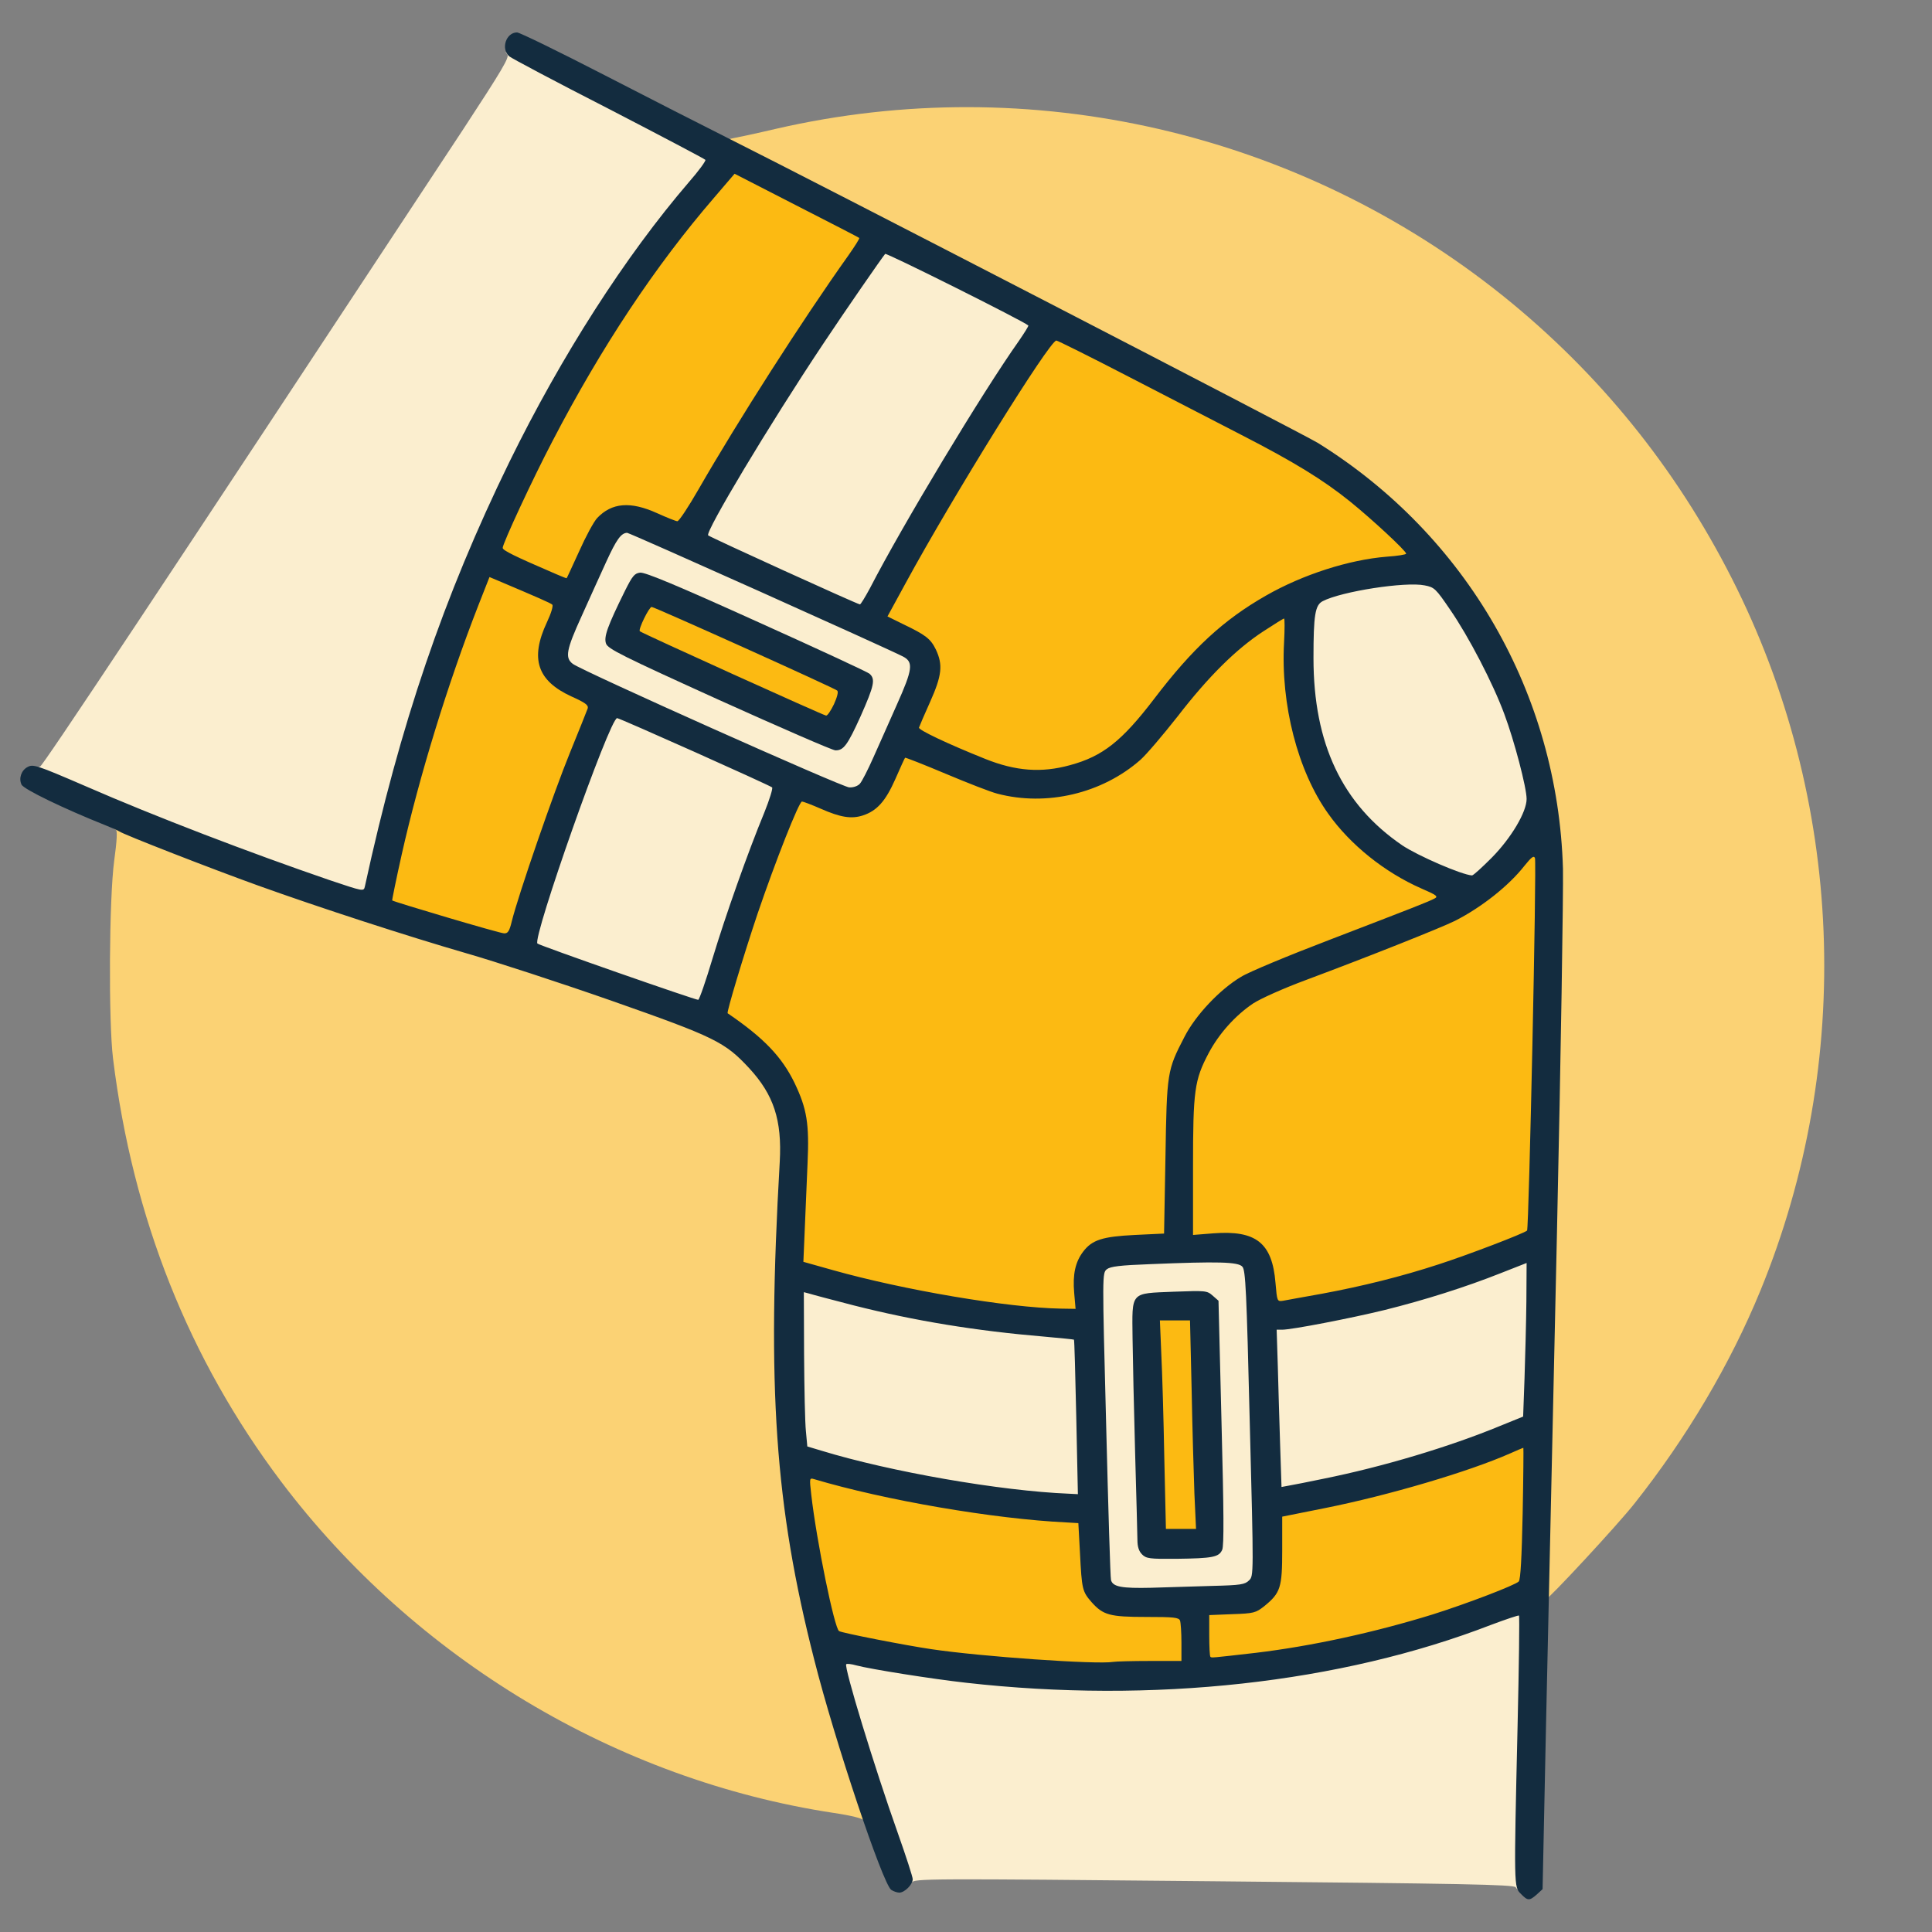
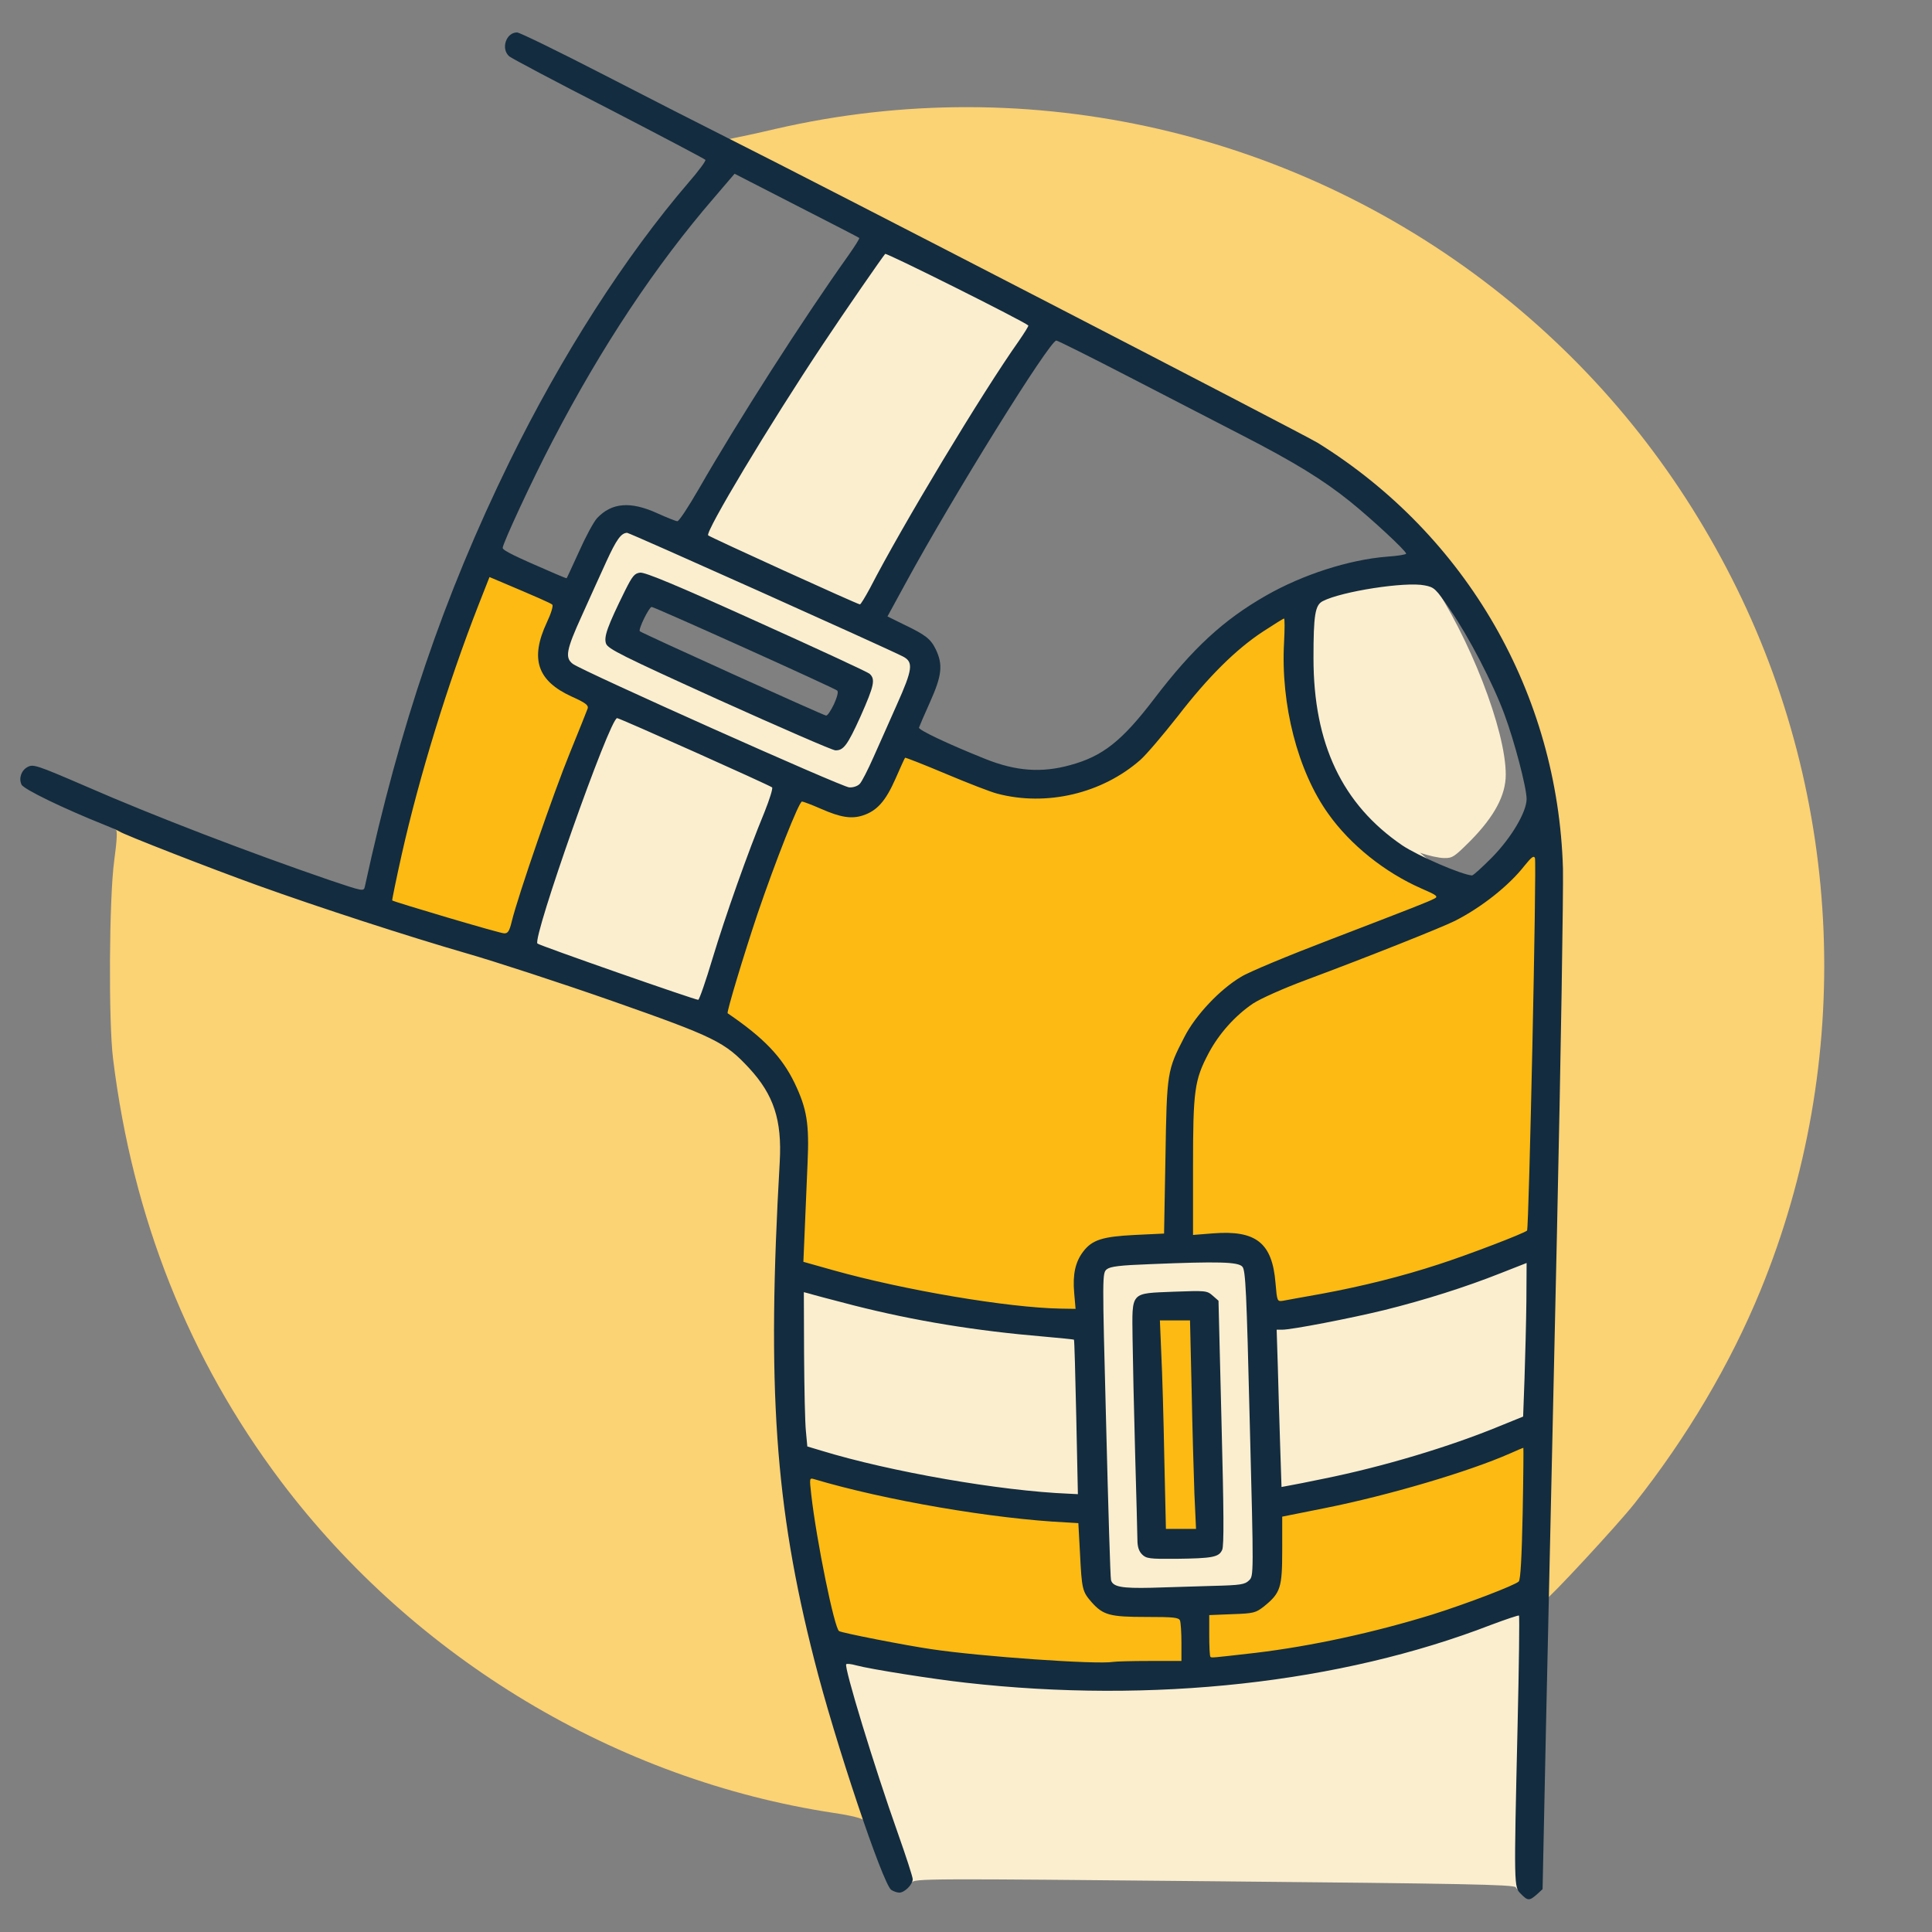
<svg xmlns="http://www.w3.org/2000/svg" version="1.0" width="834px" height="834px" viewBox="0 0 834 834" preserveAspectRatio="xMidYMid meet">
  <rect x="0" y="0" width="834" height="834" fill="#808080" stroke="none" />
  <g fill="#fbd274">
    <path d="M372.7 785.7 c-0.3 -0.7 -5.3 -2 -12.8 -3.1 -93.6 -14.2 -180.8 -66.5 -238.6 -143.1 -39.8 -52.9 -64 -113.7 -72.5 -182.5 -2 -16.2 -1.7 -69.1 0.5 -85.5 1.2 -8.7 1.4 -13.1 0.7 -13.3 -1.9 -0.7 -1 -2.2 1.4 -2.2 1.3 0 12 3.8 23.8 8.4 40.7 16.1 88.2 32.3 129.1 44.1 12.2 3.5 40.4 12.7 62.7 20.5 44.7 15.7 48.9 17.8 59.4 29.1 10.6 11.4 14 21.9 13.3 40.8 -0.2 6.4 -1 27.3 -1.8 46.5 -3.1 81.6 4.9 137.7 31.1 217.8 3.3 10.2 6 19.7 6 21.2 0 2.7 -1.4 3.6 -2.3 1.3z" />
    <path d="M666 682.3 c0 -4.9 1.4 -73.1 3.1 -151.8 1.7 -78.6 2.8 -149.1 2.5 -156.5 -0.9 -22.9 -6.5 -49.4 -14.9 -70.8 -17.9 -45.7 -51.5 -85.5 -93.3 -110.3 -4.9 -3 -63.3 -33.3 -129.7 -67.4 -85.2 -43.8 -120.6 -62.5 -120.7 -63.6 0 -1.1 1.1 -1.8 3.3 -2.2 1.7 -0.3 10.2 -2.1 18.7 -4.1 109.9 -25.3 225.7 1.4 313.9 72.2 41.4 33.3 74.4 74.1 98.6 121.7 48.6 95.5 53.1 208.5 12.4 307.7 -13 31.7 -31.8 63.4 -54.3 91.8 -7.5 9.5 -37.4 41.7 -38.8 41.9 -0.5 0.1 -0.8 -3.8 -0.8 -8.6z" />
  </g>
  <g fill="#fcba12">
    <path d="M455.5 720 c-18.6 -0.7 -41.1 -2.8 -56.5 -5.1 -11 -1.6 -38.6 -7 -39.8 -7.8 -2.2 -1.4 -10.9 -45.5 -12.7 -65 l-0.7 -7.3 4.8 0.5 c2.7 0.2 12.9 2.5 22.7 5 26.1 6.8 63.9 12.6 90.2 13.9 l5 0.3 0.7 12.9 c0.8 15.7 1 16.6 5 21.2 5 5.6 7.8 6.4 23.7 6.4 11.7 0 14 0.2 14.5 1.6 0.3 0.9 0.6 6.5 0.6 12.5 l0 10.9 -12.2 0 c-6.8 0 -15.2 0.2 -18.8 0.4 -3.6 0.2 -15.5 0 -26.5 -0.4z" />
    <path d="M519.8 718.4 c-0.5 -0.4 -0.8 -6 -0.8 -12.5 l0 -11.7 9.9 -0.4 c9.4 -0.3 10.2 -0.6 13.8 -3.4 6.8 -5.5 7.4 -7.5 7.6 -24 l0.2 -14.7 18.5 -3.7 c27.5 -5.5 62 -15.7 79.9 -23.6 2.9 -1.3 6.9 -2.4 8.7 -2.4 l3.4 0 -0.6 31.3 c-0.4 21 -1 31.6 -1.8 32.4 -3.1 3.1 -39.5 15.6 -62.1 21.2 -26.8 6.6 -74.5 13.8 -76.7 11.5z" />
    <path d="M499.6 633.8 c-0.3 -16.1 -0.9 -37.7 -1.3 -48 l-0.6 -18.8 9.5 0 9.5 0 0.7 28.8 c0.3 15.8 0.9 37.4 1.3 48 l0.6 19.2 -9.5 0 -9.5 0 -0.7 -29.2z" />
    <path d="M435.5 566.4 c-26 -2.8 -54.7 -8.3 -78.9 -15.1 l-12.9 -3.7 0.7 -18 c0.3 -10 0.9 -22.7 1.2 -28.4 0.8 -12.9 -0.5 -20.2 -5.6 -30.7 -4.6 -9.6 -12 -18.1 -21.8 -25 -6.6 -4.6 -7.1 -5.3 -7.2 -8.7 0 -6.6 13.2 -48.2 25 -78.2 l6.1 -15.6 4.2 0 c2.3 0 6.2 1 8.7 2.1 10.3 4.8 11.8 5.1 16.4 3 5.5 -2.4 8.4 -6 12.6 -15.9 3.5 -8.1 3.5 -8.2 7.1 -8.2 2.3 0 10.1 2.7 21 7.4 22.9 9.6 30.8 11.4 42.4 9.6 13.5 -2.2 25.1 -7.5 34.8 -16 2.6 -2.3 9.8 -10.8 16.1 -18.8 13.2 -17.1 25.2 -29 37 -36.7 6.4 -4.2 9.3 -5.5 12.1 -5.5 l3.8 0 -0.7 10.8 c-1.8 26.6 5.5 55 18.8 73.5 9.5 13.5 25.8 26.4 40.6 32.4 7 2.8 7.1 2.8 6.8 6.3 -0.4 4.1 1.8 3.1 -46.6 21.6 -17.8 6.8 -35.2 14 -38.5 16.1 -9.1 5.4 -19.6 16.5 -24.4 25.9 -7.5 14.5 -7.6 15.1 -8.2 51.9 l-0.6 33 -12.6 0.6 c-14.2 0.7 -18.4 2.1 -22.7 7.7 -2.5 3.2 -2.7 4.5 -3 13.9 l-0.4 10.3 -9.1 -0.1 c-5.1 -0.1 -15 -0.7 -22.2 -1.5z" />
    <path d="M547.6 556.9 c-0.8 -9.3 -2.5 -13.8 -6.8 -17.4 -4.2 -3.6 -8.9 -4.5 -19.5 -3.8 l-9.3 0.6 0 -32.4 c0 -36.5 0.5 -40.4 6.7 -52.2 4.5 -8.5 11.5 -16.3 19.2 -21.5 3.2 -2.1 13 -6.5 22.7 -10.1 27.6 -10.3 58.7 -22.7 64.5 -25.6 11.6 -5.9 25.8 -17.3 31 -25 1.9 -2.8 3.1 -3.5 5.7 -3.5 2.1 0 3.5 0.6 3.9 1.6 0.8 2.1 -2.7 165.7 -3.5 166.6 -1.2 1.2 -25.5 10.5 -38.2 14.6 -21.2 6.9 -53 14.1 -69.1 15.8 l-6.6 0.6 -0.7 -8.3z" />
    <path d="M205 403.5 c-41.5 -12.5 -39 -11.5 -39 -14.8 0 -5.2 8 -39.5 14.5 -62.2 6.6 -22.8 14.8 -47.2 23 -68.2 4.7 -12.1 4.8 -12.3 7.9 -12.3 1.7 0.1 9.2 2.7 16.6 5.9 l13.5 5.8 0.3 3.7 c0.2 2.4 -0.6 5.6 -2.3 9.4 -4.2 9 -4.6 11 -2.9 15.1 2.3 5.5 5.2 8.1 13.2 11.8 l7.4 3.3 -0.5 4.8 c-0.2 2.7 -3.5 12.2 -7.7 22.2 -6.8 16.4 -22.2 61.1 -25.1 72.8 l-1.3 5.2 -5 -0.1 c-2.8 -0.1 -8.5 -1.1 -12.6 -2.4z" />
-     <path d="M437.3 335 c-6.3 -0.9 -15.2 -4.1 -33.8 -12.3 -12.6 -5.6 -12.6 -5.8 -5.5 -21.7 4.9 -10.7 5.1 -11.7 4.1 -15.2 -1.6 -5.2 -5.7 -8.9 -14.5 -13.1 -6.9 -3.3 -7.6 -3.9 -7.6 -6.5 0 -5.8 31.7 -61 58.6 -102 l13.3 -20.2 4.1 0 c3.2 0 9.9 3 34.2 15.6 16.7 8.6 38.6 19.9 48.8 25.2 30.2 15.5 44.9 25.5 63.3 43.1 6.9 6.6 7.7 7.7 7.7 11.1 l0 3.7 -8.3 0.6 c-16.3 1.3 -36.3 7.7 -52.2 16.8 -18.4 10.5 -31.7 22.8 -48.3 44.6 -13.9 18.2 -22.1 24.7 -36.3 28.7 -7 1.9 -19.7 2.7 -27.6 1.6z" />
-     <path d="M312.8 293.8 l-39.8 -18.1 0 -3.8 c0 -2.1 1 -5.9 2.2 -8.4 3.6 -7.4 4.2 -7.2 49.8 13.4 l39.5 17.9 0.3 3.8 c0.2 2.4 -0.5 5.5 -1.9 8.6 -2.2 4.6 -2.4 4.8 -6.3 4.7 -3.1 -0.1 -14.3 -4.7 -43.8 -18.1z" />
-     <path d="M237 250.9 c-2.5 -1.1 -8.7 -3.8 -13.7 -6.1 l-9.3 -4 0 -4.3 c0 -3.2 1.8 -8.2 7.1 -19.7 23.8 -51.8 52.9 -98.3 84.1 -134.5 7.1 -8.2 9.5 -10.3 11.6 -10.4 1.6 0 14.3 5.8 29.9 13.8 l27.3 13.8 0 3.5 c0 2.9 -1.8 6 -9.1 16.5 -20.7 29.5 -43 64.4 -60.4 94.8 l-7.9 13.7 -4.2 0 c-2.6 0 -7 -1.3 -12 -3.6 -9.3 -4.2 -12.6 -4 -18.3 1.1 -2.7 2.5 -5.2 6.7 -9.1 15.5 -5.2 11.6 -5.5 12 -8.4 11.9 -1.7 0 -5.1 -0.9 -7.6 -2z" />
  </g>
  <g fill="#fbeecf">
    <path d="M654.3 814.7 c-0.7 -1.2 -23.8 -1.6 -130.1 -2.6 -124.9 -1.2 -129.4 -1.2 -130.7 0.6 -0.7 1 -1.5 1.6 -1.8 1.3 -0.7 -0.8 -15.1 -42.5 -18.7 -54 -7 -22.4 -11 -37.7 -11 -41.3 l0 -3.9 4.8 0.5 c2.6 0.2 12.6 1.8 22.2 3.5 51.6 9.2 100.2 10.5 151.1 4.2 34.6 -4.3 71.5 -13.3 100.5 -24.5 6.4 -2.5 13.2 -4.5 15.2 -4.5 l3.5 0 -0.6 28.3 c-0.4 15.5 -1 42.9 -1.4 61 -0.3 18 -1 32.7 -1.4 32.7 -0.4 0 -1.2 -0.6 -1.6 -1.3z" />
    <path d="M479.3 687.8 c-1.2 -0.6 -2.4 -1.6 -2.7 -2.3 -0.2 -0.7 -1.2 -32.2 -2.2 -70 l-1.7 -68.8 2.1 -1.7 c2.2 -1.8 21.6 -3 49.2 -3 11.8 0 13.9 0.2 15.3 1.8 1.4 1.5 1.8 10.5 3.3 70.5 2 79.7 2.9 72.2 -8.9 73.1 -14.9 1.1 -52.2 1.4 -54.4 0.4z m44.4 -20.1 c1.6 -1.5 1.6 -5.3 0.5 -52.4 -1.1 -48.5 -1.3 -50.8 -3.2 -52.7 -1.8 -1.8 -3.1 -2 -13.7 -1.7 -9.3 0.2 -12.2 0.6 -13.7 1.9 -1.8 1.6 -1.8 3.2 -1.2 35.2 0.3 18.4 0.9 41.3 1.3 50.9 0.8 22.4 0.1 21.5 16.4 20.9 9.4 -0.3 12.3 -0.8 13.6 -2.1z" />
    <path d="M450.5 647.3 c-35.2 -3.1 -71.4 -9.7 -99 -18.1 l-6 -1.8 -0.6 -6.5 c-0.4 -3.5 -0.7 -19.8 -0.8 -36.2 l-0.1 -29.9 4.8 0.5 c2.6 0.2 12.6 2.5 22.2 5 26.6 6.8 52.7 11.2 82.9 13.7 6.9 0.6 12.6 1.2 12.8 1.3 0.1 0.2 0.6 16.6 0.9 36.5 l0.7 36.2 -6.9 -0.2 c-3.8 -0.1 -8.7 -0.3 -10.9 -0.5z" />
    <path d="M549.6 626.8 c-0.3 -10.1 -0.8 -26.7 -1.1 -36.9 l-0.6 -18.6 5.8 -0.7 c21.8 -2.5 61.5 -12.8 86.1 -22.2 8.1 -3.1 16.4 -5.9 18.5 -6.1 l3.7 -0.5 -0.1 19.8 c-0.1 11 -0.5 27.3 -0.8 36.4 l-0.6 16.5 -10.1 4.1 c-13.8 5.7 -34.6 12.6 -50.6 16.8 -15.7 4.2 -42 9.6 -46.4 9.6 l-3.2 0 -0.6 -18.2z" />
    <path d="M263.3 422.7 l-34.3 -12.1 0 -4.8 c0 -8.3 11.3 -43.1 25.8 -79.5 l7.6 -19.3 4.1 0 c3 0 12.2 3.7 37 14.9 32.5 14.7 33 15 33.3 18 0.2 2.1 -1.7 8.4 -5.7 18.5 -8.6 21.6 -14.5 38.4 -20.5 58.6 l-5.3 17.5 -3.9 0.2 c-2.8 0.1 -13.7 -3.3 -38.1 -12z" />
-     <path d="M134 381.1 c-38.3 -13.4 -66.8 -24.4 -99.2 -38.3 -14.9 -6.4 -18.8 -8.4 -18.8 -9.9 0 -1.1 0.6 -1.9 1.3 -2 1 0 50.4 -74.4 182.6 -275 16.9 -25.8 20.1 -31.2 19.1 -32.4 -1.1 -1.3 -0.8 -1.5 1.6 -1.4 1.7 0 20.1 8.9 44.9 21.7 l42 21.7 0.3 3.6 c0.3 3.2 -0.5 4.5 -7.4 12.5 -59.9 69.7 -111.1 177.3 -135.8 285.9 -2 8.8 -3.9 17 -4.1 18.3 -0.8 3.5 -5.1 2.8 -26.5 -4.7z" />
-     <path d="M625 378.6 c-19.1 -6.6 -32.2 -15.6 -42.4 -29 -13.3 -17.5 -18.6 -36.4 -18.6 -65.5 0 -21.8 0.6 -25.8 4 -27.6 8.7 -4.5 38.5 -8.7 49 -6.9 l5.4 0.9 6.6 9.6 c17.3 25.2 33 65.5 33 84.8 0 8.8 -4.8 17.9 -15.1 28.4 -7 7 -7.9 7.7 -11.5 7.6 -2.1 0 -6.8 -1 -10.4 -2.3z" />
+     <path d="M625 378.6 c-19.1 -6.6 -32.2 -15.6 -42.4 -29 -13.3 -17.5 -18.6 -36.4 -18.6 -65.5 0 -21.8 0.6 -25.8 4 -27.6 8.7 -4.5 38.5 -8.7 49 -6.9 c17.3 25.2 33 65.5 33 84.8 0 8.8 -4.8 17.9 -15.1 28.4 -7 7 -7.9 7.7 -11.5 7.6 -2.1 0 -6.8 -1 -10.4 -2.3z" />
    <path d="M303.5 317 c-31.3 -14.2 -58 -26.5 -59.2 -27.4 -1.9 -1.4 -2.3 -2.6 -2.3 -7.5 0 -4.9 0.9 -7.7 6.1 -19.2 3.3 -7.4 8.1 -17.9 10.6 -23.4 2.5 -5.5 5.3 -10.5 6.2 -11.2 4.5 -3.5 7.9 -2.3 67.4 24.6 31.6 14.2 58.8 26.6 60.5 27.5 3.1 1.6 3.2 1.9 3.2 7.7 0 5.2 -0.8 7.8 -5.9 19.2 -3.2 7.3 -7.8 17.5 -10.1 22.7 -5.7 12.8 -6 13 -13.4 12.9 -5.8 -0.1 -9.3 -1.5 -63.1 -25.9z m64.3 -9.5 c3.5 -7.8 5.1 -12.4 4.6 -13.3 -0.8 -1.1 -92 -43 -94.9 -43.5 -1.3 -0.2 -11.6 21 -11.8 24.2 -0.2 2.3 2.9 3.9 46.8 23.8 25.9 11.7 47.6 21.1 48.4 21 0.8 -0.1 3.9 -5.6 6.9 -12.2z" />
    <path d="M335 249.1 l-32.5 -14.7 -0.3 -3.5 c-0.2 -2.8 1.4 -6.4 8.9 -19.4 15.2 -26.5 33.2 -54.6 56.7 -88.7 11.1 -16.2 11.7 -16.8 15 -16.8 2.4 0 12.1 4.5 33.8 15.7 l30.4 15.7 0 3.4 c0 2.5 -1.3 5.2 -4.3 9.6 -15.7 22.1 -50.4 79.7 -64.1 106.4 -3.7 7 -3.9 7.2 -7.4 7.1 -2.5 0 -14.3 -4.8 -36.2 -14.8z" />
  </g>
  <g fill="#132c3f">
    <path d="M656.5 817.5 c-3 -2.9 -3 -2.9 -1.4 -72.3 0.6 -26 0.9 -47.5 0.6 -47.8 -0.2 -0.2 -5.6 1.6 -12 4 -65.1 25.2 -146.2 34.1 -226.7 25 -14.4 -1.6 -41 -5.8 -47.4 -7.5 -2.1 -0.6 -4 -0.8 -4.3 -0.5 -1.1 1 12.2 44.6 22.3 73 3.5 9.9 6.4 18.8 6.4 19.8 0 2.3 -3.5 5.8 -5.8 5.8 -1 0 -2.6 -0.6 -3.5 -1.2 -3.7 -2.8 -24.3 -64.1 -33.2 -99.3 -17 -66.6 -20.5 -117.5 -14.9 -215 1 -18 -2.6 -28.9 -13.2 -40.4 -10.5 -11.3 -14.7 -13.4 -59.4 -29.1 -22.3 -7.8 -50.5 -17 -62.7 -20.5 -25.2 -7.3 -63.4 -19.7 -89.8 -29.2 -20.3 -7.3 -58.5 -22.2 -60 -23.4 -0.6 -0.4 -3.3 -1.6 -6.1 -2.7 -17.8 -7.1 -35.2 -15.5 -36.1 -17.5 -1.3 -2.7 -0.1 -6.2 2.6 -7.6 2.4 -1.3 3.8 -0.9 25.1 8.3 30 13.1 70.8 28.7 105.2 40.5 14.6 4.9 14.8 5 15.3 2.8 15.2 -69.9 34 -125.2 62.4 -183.3 22.5 -45.9 50 -88.8 77.5 -120.8 4.2 -4.8 7.4 -9.2 7.1 -9.6 -0.3 -0.4 -19.1 -10.3 -41.7 -22 -22.7 -11.6 -42.1 -21.9 -43 -22.7 -3.7 -3.3 -1.3 -10.3 3.4 -10.3 1.1 0 18.1 8.3 37.7 18.4 19.6 10.1 43.5 22.3 53.1 27.1 38 19 248.7 127.9 254.9 131.7 64.3 40 103.6 108.3 105.8 183.8 0.2 9.6 -0.9 80.5 -2.6 157.5 -1.7 77 -3.8 172.2 -4.7 211.5 l-1.5 71.5 -2.5 2.3 c-3.2 2.8 -3.9 2.8 -6.9 -0.3z m-160.2 -100.5 l13.7 0 0 -7.9 c0 -4.4 -0.3 -8.6 -0.6 -9.5 -0.5 -1.4 -2.8 -1.6 -14.5 -1.6 -15.9 0 -18.7 -0.8 -23.7 -6.4 -4 -4.6 -4.2 -5.5 -5 -21.2 l-0.7 -12.9 -5 -0.3 c-31.6 -1.5 -78.6 -9.6 -109.1 -18.7 -2 -0.6 -2 -0.4 -1.2 6.7 2.3 20.2 10 57.7 12 58.9 1.2 0.8 28.8 6.2 39.8 7.8 21.3 3.2 71.5 6.7 78.5 5.5 1.1 -0.2 8.2 -0.4 15.8 -0.4z m45.7 -3.5 c24.2 -2.9 51.3 -8.8 76.5 -16.6 14.9 -4.7 35.5 -12.6 37.1 -14.2 0.8 -0.8 1.3 -10.5 1.7 -29.4 0.3 -15.6 0.4 -28.3 0.3 -28.3 -0.2 0 -2.8 1.1 -5.7 2.4 -17.9 7.9 -52.4 18.1 -79.9 23.6 l-18.5 3.7 0 14.4 c0 16.3 -0.7 18.5 -7.8 24.3 -3.6 2.8 -4.4 3.1 -13.8 3.4 l-9.9 0.4 0 8.7 c0 4.8 0.2 9 0.5 9.3 0.5 0.5 0.3 0.5 19.5 -1.7z m-18.7 -28.9 c12.3 -0.3 14.1 -0.6 15.9 -2.4 2 -1.9 2 -2.2 0.3 -67.8 -1.4 -57.2 -1.8 -66.1 -3.2 -67.6 -1.8 -2.1 -10.5 -2.3 -39.7 -1.1 -13.3 0.5 -17.2 1 -18.8 2.2 -2 1.7 -2 1.8 -0.3 67.1 0.9 36 1.8 66.2 2.1 67.1 0.8 2.9 4.6 3.6 17.4 3.3 6.9 -0.2 18.7 -0.6 26.3 -0.8z m-58.7 -72.8 c-0.4 -18.3 -0.8 -33.4 -1 -33.5 -0.1 -0.1 -5.8 -0.7 -12.7 -1.3 -29.7 -2.5 -56 -6.8 -82.4 -13.5 -9.3 -2.4 -18 -4.7 -19.2 -5.1 l-2.3 -0.6 0.1 26.8 c0.1 14.8 0.4 29.8 0.8 33.3 l0.6 6.5 6 1.8 c29.7 9.1 77.3 17.4 106.9 18.6 l3.9 0.2 -0.7 -33.2z m106.9 26.5 c25.3 -5.1 54.1 -13.7 75.9 -22.7 l10.1 -4.1 0.6 -16.5 c0.3 -9.1 0.7 -24 0.8 -33.1 l0.1 -16.7 -11.2 4.4 c-15.1 6 -32.8 11.6 -50.1 15.9 -14.7 3.6 -40.1 8.5 -44.2 8.5 l-2.4 0 0.5 15.8 c0.2 8.6 0.7 23.9 1 33.9 l0.6 18.2 3.2 -0.6 c1.7 -0.3 8.5 -1.6 15.1 -3z m-107.8 -80.2 c-0.7 -8 0.5 -13.3 3.8 -17.7 3.9 -5.2 8.4 -6.6 22.4 -7.3 l12.6 -0.6 0.6 -33 c0.6 -36.8 0.7 -37.4 8.2 -51.9 4.8 -9.4 15.3 -20.5 24.4 -25.9 3.3 -2.1 20.7 -9.3 38.5 -16.1 36.7 -14.1 42.3 -16.3 45 -17.7 1.8 -0.9 1 -1.5 -5.7 -4.4 -15.7 -6.9 -30.6 -18.8 -40.1 -32.2 -13.2 -18.4 -20.6 -47.2 -19.1 -74 0.3 -5.7 0.3 -10.3 0 -10.3 -0.3 0 -4.3 2.5 -8.9 5.5 -11.8 7.7 -23.8 19.6 -37 36.7 -6.3 8 -13.5 16.5 -16.1 18.8 -16.6 14.6 -40.6 20.2 -61.8 14.6 -2.8 -0.7 -12.8 -4.6 -22.3 -8.6 -9.5 -4 -17.4 -7.1 -17.5 -6.9 -0.2 0.2 -2.1 4.4 -4.2 9.2 -4.2 9.5 -7.9 13.7 -14 15.7 -4.9 1.6 -9.6 0.9 -18.2 -2.9 -3.9 -1.7 -7.6 -3.1 -8.1 -3.1 -1.3 0 -11.5 25.9 -19.2 48.5 -6.1 18.2 -13.4 42.5 -12.9 42.9 15.7 10.7 23.4 18.8 28.9 30.1 5.3 11.1 6.4 17.5 5.6 34.7 -0.3 7.9 -0.9 20.6 -1.2 28.4 l-0.6 14.1 12.8 3.6 c30.6 8.6 75.4 16.2 98.3 16.6 l6.4 0.1 -0.6 -6.9z m106.8 0.4 c17.8 -3.3 34.6 -7.5 50.5 -12.7 12.7 -4.1 37 -13.4 38.2 -14.6 0.8 -0.9 4.2 -158.7 3.4 -160.8 -0.5 -1.2 -1.5 -0.4 -4.5 3.3 -6.8 8.7 -18.6 18 -30 23.8 -5.8 2.9 -36.9 15.3 -64.5 25.6 -9.7 3.6 -19.5 8 -22.7 10.1 -7.7 5.2 -14.7 13 -19.2 21.5 -6.1 11.6 -6.7 16 -6.7 49.1 l0 29.3 8.8 -0.7 c18.4 -1.4 25.4 4.1 26.8 21.4 0.7 8 0.7 8.1 3.3 7.7 1.4 -0.3 8.9 -1.6 16.6 -3z m-262.9 -144.8 c5.5 -18.2 15.2 -45.7 22.4 -63.1 2.2 -5.5 3.7 -10.3 3.3 -10.7 -1.2 -1 -65.8 -29.9 -66.9 -29.9 -3.2 0 -36.7 95.1 -34.4 97.3 0.9 0.9 68.5 24.5 69.4 24.3 0.5 -0.1 3.3 -8.2 6.2 -17.9z m-86.7 -15.9 c2.8 -11.4 18.3 -56.2 25.1 -72.8 3.9 -9.6 7.4 -18.3 7.7 -19.2 0.4 -1.4 -1.1 -2.5 -6.9 -5.1 -14.9 -6.8 -18.1 -16.3 -10.7 -32.1 1.8 -3.8 2.8 -7.1 2.3 -7.6 -0.8 -0.7 -5.8 -2.9 -24 -10.6 l-3.1 -1.3 -4.8 12.2 c-13.2 33.8 -25.5 73.8 -33.1 107.6 -2.4 10.7 -4.2 19.6 -4.1 19.8 0.7 0.6 46.4 14.2 48.3 14.2 1.6 0.1 2.3 -0.9 3.3 -5.1z m423 -27.5 c8.5 -8.6 15.1 -19.8 15.1 -25.4 0 -4.9 -5.3 -25.1 -9.6 -36.6 -4.9 -13.3 -15.4 -33.5 -23.4 -45.1 -6.2 -9.1 -6.8 -9.7 -11 -10.5 -8.3 -1.7 -35.9 2.6 -44 6.8 -3.3 1.7 -4 5.9 -4 24.6 0 37 12.4 63.1 38.3 80.8 6.7 4.5 25.6 12.7 30.1 13 0.5 0.1 4.3 -3.4 8.5 -7.6z m-272.7 -32 c0.9 -1 3.5 -6.1 5.8 -11.3 2.3 -5.2 6.9 -15.4 10.1 -22.7 6.9 -15.4 7.3 -18.5 2.7 -20.9 -7.4 -3.8 -118 -53.4 -119.1 -53.4 -2.6 0.1 -4.6 2.9 -9 12.5 -2.5 5.5 -7.3 16 -10.6 23.4 -6.7 14.7 -7.3 18.1 -3.8 20.7 4.4 3.2 116.2 53.2 119.3 53.3 1.8 0.1 3.7 -0.6 4.6 -1.6z m90.7 -8 c14.1 -3.8 22.4 -10.4 36.3 -28.6 16.6 -21.8 29.9 -34.1 48.3 -44.6 15.9 -9.1 35.9 -15.5 52.2 -16.8 4.5 -0.3 8.3 -0.9 8.3 -1.3 0 -1.2 -14.9 -15 -24.2 -22.5 -11.5 -9.3 -24.4 -17.2 -46.8 -28.7 -10.2 -5.3 -32.1 -16.6 -48.8 -25.2 -16.6 -8.6 -30.7 -15.6 -31.2 -15.6 -2.9 0 -44.7 67.3 -65.1 104.8 l-7.8 14.3 6.7 3.3 c9.8 4.7 11.9 6.3 14.2 11 3.1 6.6 2.6 11.2 -2.5 22.6 -2.5 5.5 -4.6 10.5 -4.8 11.1 -0.2 1 12.1 6.9 28.6 13.5 13.2 5.3 24.3 6.1 36.6 2.7z m-86.3 -76.5 c13.8 -26.8 48.4 -84.3 64.2 -106.6 2.4 -3.5 4.3 -6.5 4.1 -6.7 -1.9 -1.8 -61.3 -31.5 -61.8 -30.9 -1.5 1.8 -17.1 24.3 -26.8 38.9 -23.2 34.8 -51 81.2 -49.6 82.6 0.8 0.8 64.3 29.7 65.5 29.8 0.3 0.1 2.3 -3.2 4.4 -7.1z m-125.6 -15.8 c2.8 -6.3 6.3 -12.8 7.8 -14.4 6.3 -6.6 14.3 -7.3 25.8 -2.1 4.2 1.9 8.2 3.5 8.8 3.5 0.7 0 4.8 -6.2 9.1 -13.7 17.2 -29.9 44.9 -73.2 64.7 -101 2.8 -4 5 -7.4 4.7 -7.6 -0.2 -0.2 -12.4 -6.5 -27.1 -14 l-26.7 -13.7 -8.9 10.4 c-25.2 29.2 -48.5 64.2 -69.7 105 -8.5 16.2 -21.5 44.2 -21.5 46.1 0 1.1 5.1 3.6 23 11.3 2.5 1.1 4.6 1.9 4.6 1.8 0.1 0 2.5 -5.3 5.4 -11.6z" />
    <path d="M493 671 c-1.4 -1.4 -2 -3.4 -2 -6.2 0 -2.4 -0.5 -19.4 -1 -37.8 -0.5 -18.4 -1 -40.6 -1.1 -49.3 -0.2 -20.4 -1.2 -19.3 17.8 -20.1 13.7 -0.5 14.3 -0.5 16.8 1.7 l2.5 2.2 1.3 52.5 c1 38.5 1.1 53.2 0.3 55 -1.4 3.2 -4.1 3.7 -19.8 3.9 -11.6 0.1 -13 -0.1 -14.8 -1.9z m22.6 -26.2 c-0.3 -8.4 -0.9 -28.7 -1.2 -45 l-0.7 -29.8 -6.5 0 -6.5 0 0.6 14.3 c0.4 7.8 1 28 1.3 45 l0.7 30.7 6.5 0 6.5 0 -0.7 -15.2z" />
    <path d="M310.5 302.2 c-42.1 -19.1 -48.1 -22.1 -48.9 -24.4 -1 -2.9 0.6 -7.4 8.2 -22.8 3.2 -6.4 4.1 -7.5 6.5 -7.8 2.1 -0.3 16.6 5.8 50 20.9 26 11.7 48 21.9 49 22.7 2.7 2.3 2.1 5.1 -3.8 18.4 -5.7 12.6 -7.4 14.8 -10.9 14.7 -1.2 0 -23.7 -9.8 -50.1 -21.7z m49.5 1.8 c1.4 -3.1 2 -5.4 1.4 -5.9 -1.2 -1.1 -78.9 -36.1 -80.1 -36.1 -1.1 0 -5.9 9.8 -5.1 10.5 0.8 0.8 79.2 36.3 80.4 36.4 0.6 0.1 2.1 -2.2 3.4 -4.9z" />
  </g>
</svg>